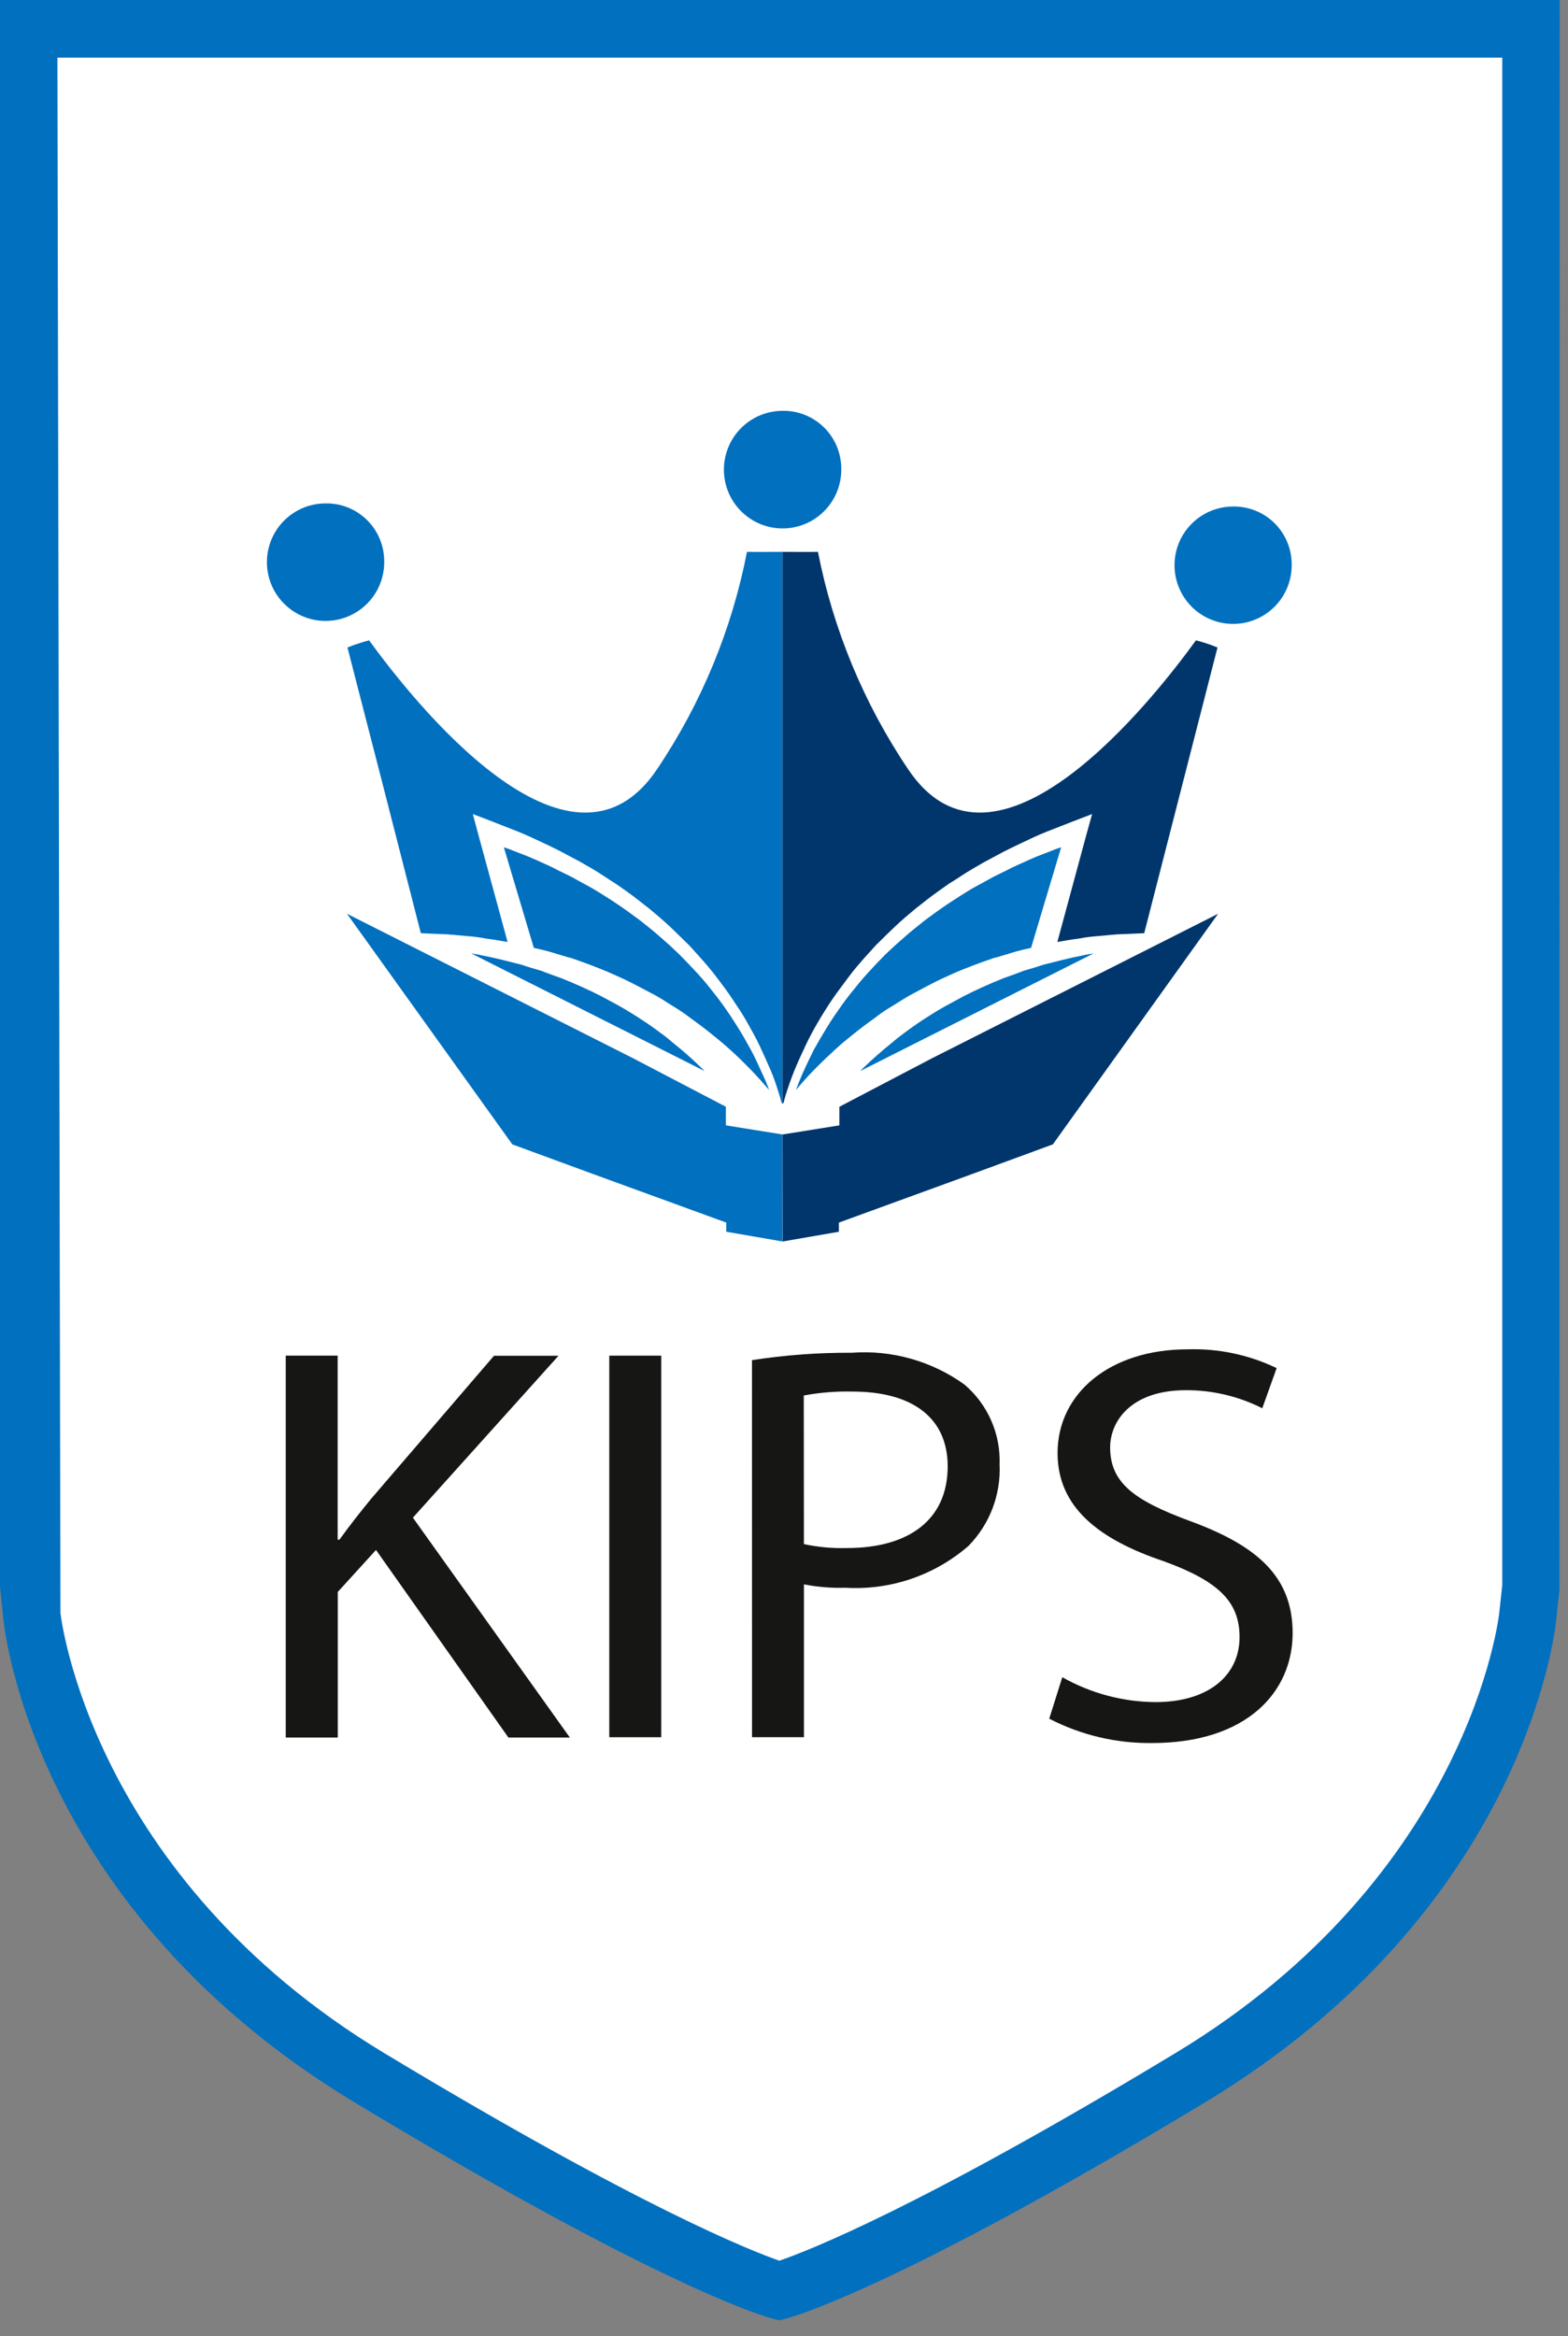
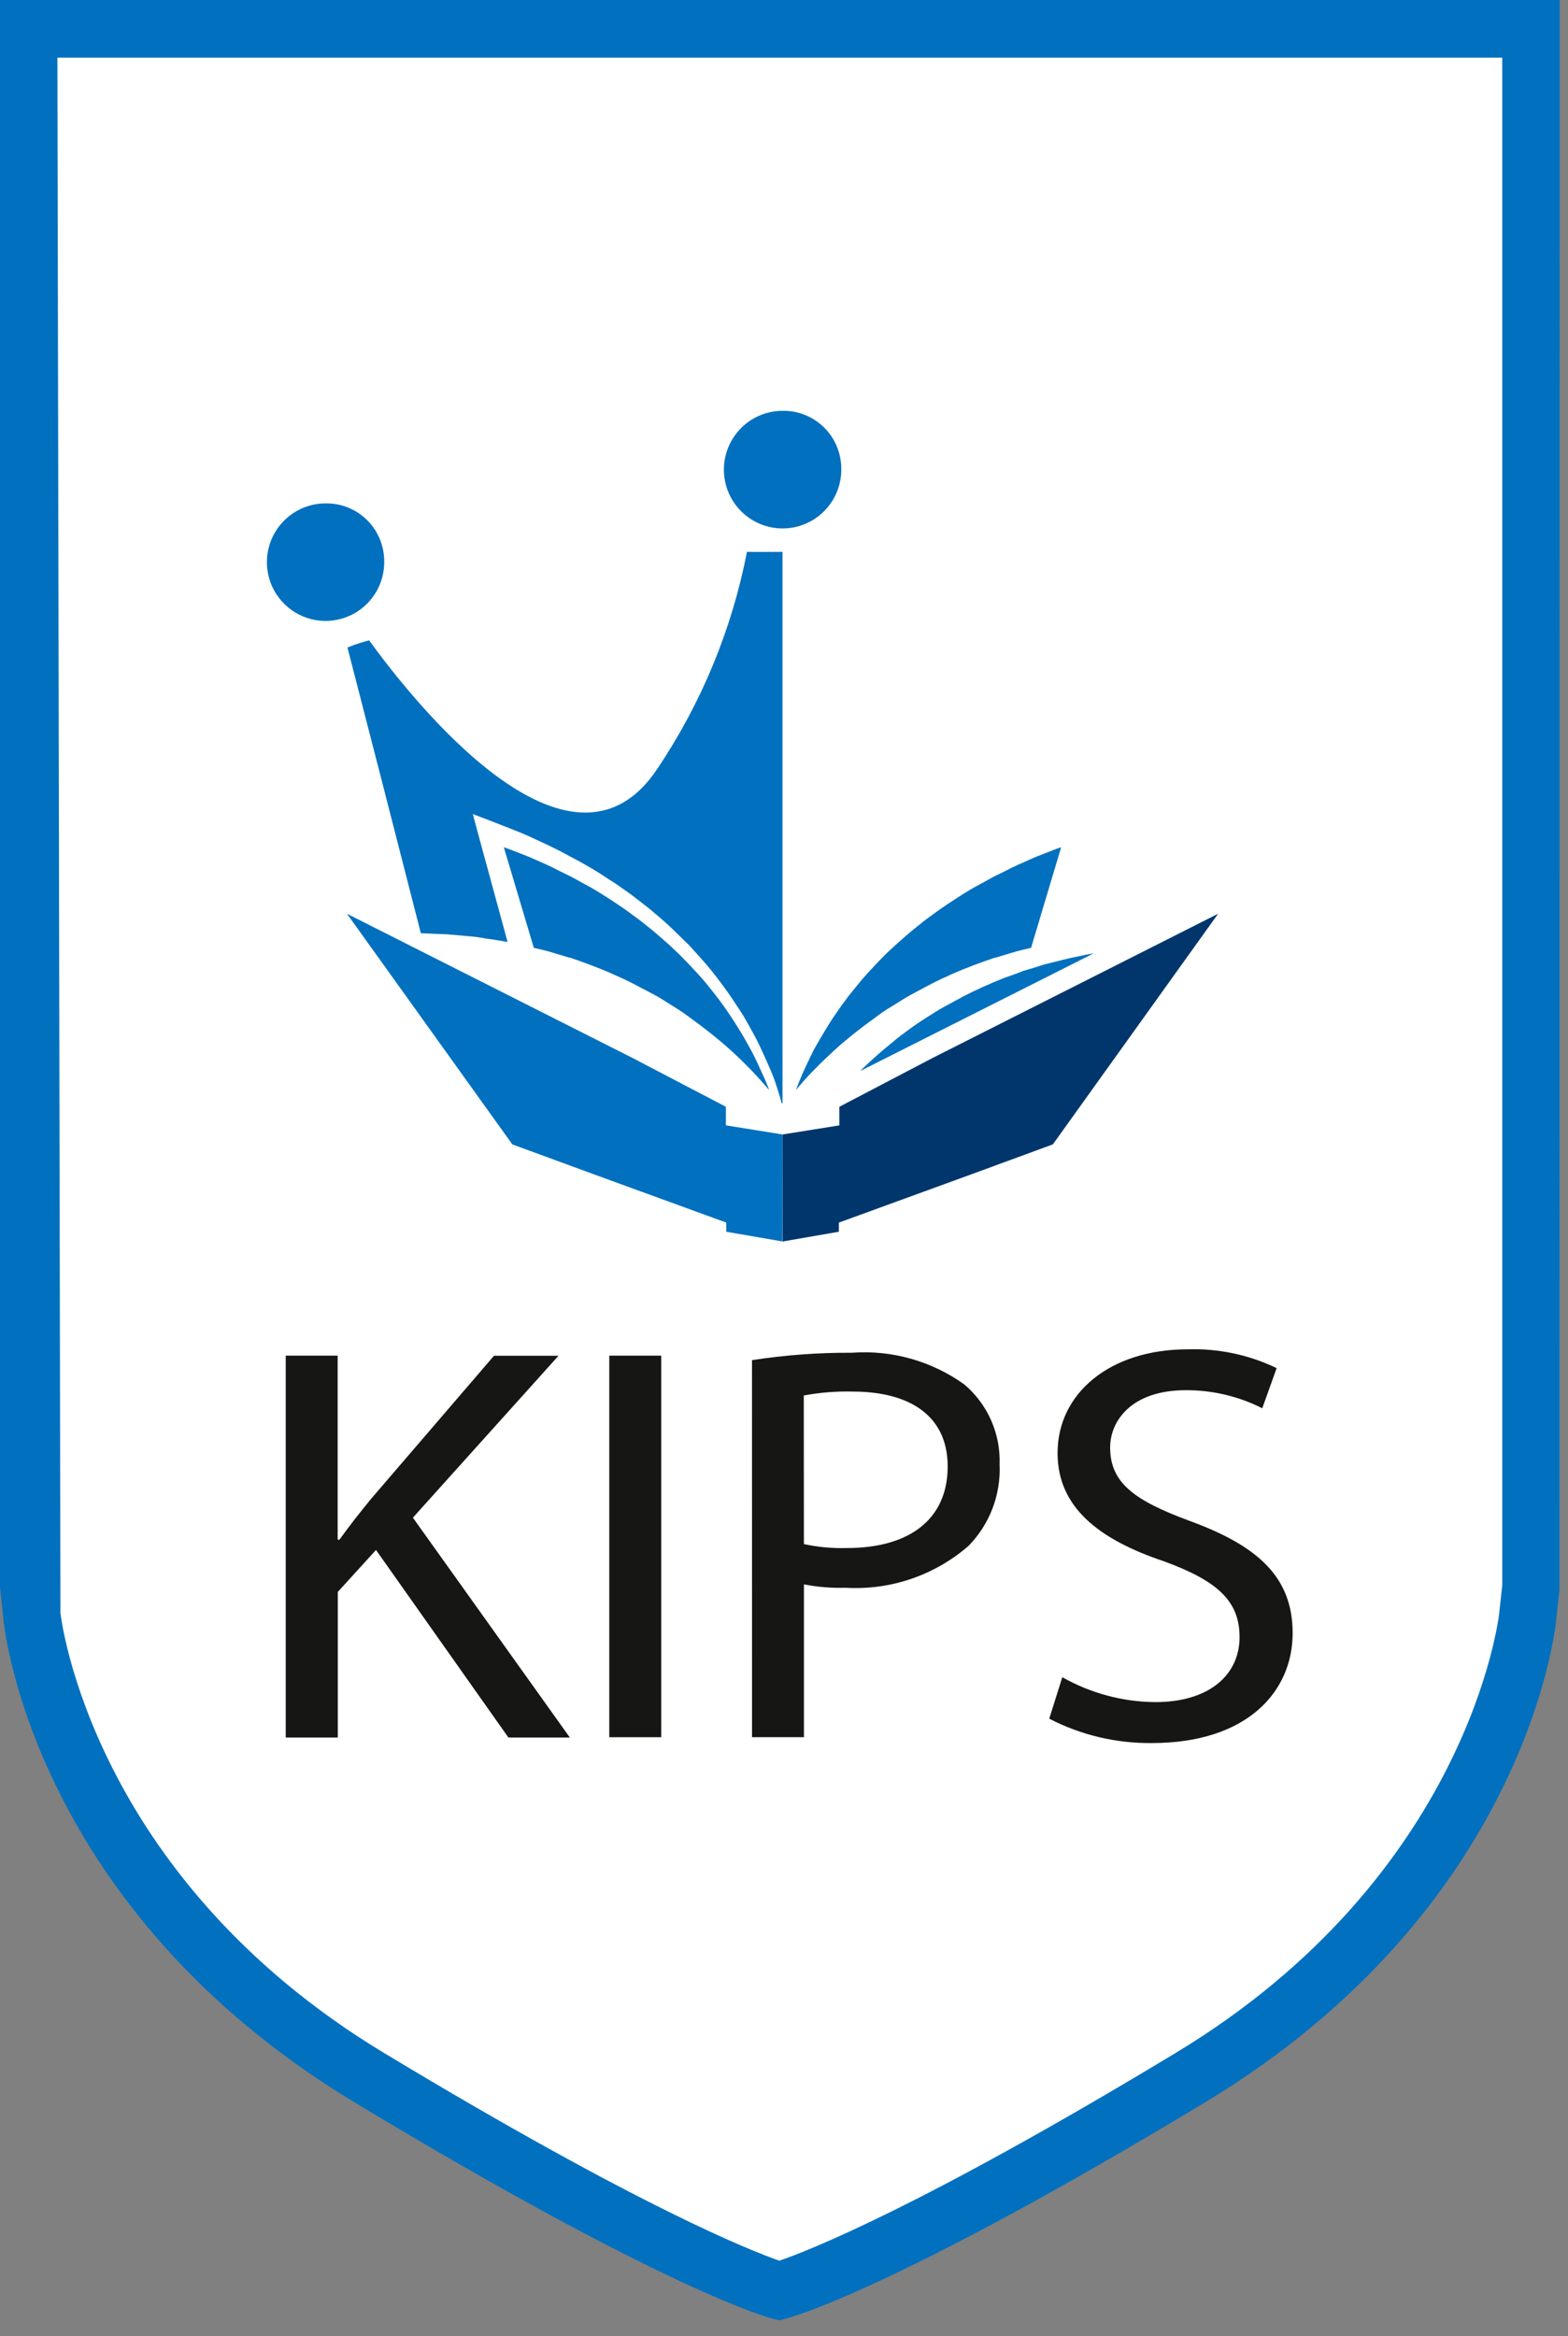
<svg xmlns="http://www.w3.org/2000/svg" width="49" height="73" viewBox="0 0 49 73" fill="none">
  <rect x="0" y="0" width="49" height="73" fill="#808080" stroke="none" />
  <path d="M24.35 72.499L24.13 72.444C23.999 72.41 20.822 71.567 11.088 65.695C1.079 59.66 0.139 50.95 0.105 50.582L-0.001 49.573V-0H48.74L48.733 49.67L48.633 50.596C48.601 50.956 47.657 59.66 37.649 65.695C27.916 71.567 24.705 72.41 24.569 72.444L24.35 72.499Z" fill="#0070BF" />
  <path d="M1.889 50.4C1.899 50.489 2.817 58.608 12.012 64.154C20.031 68.989 23.49 70.335 24.354 70.638C25.221 70.339 28.704 69 36.726 64.154C45.922 58.608 46.841 50.49 46.85 50.407L46.946 49.525V1.801H1.794L1.889 50.4Z" fill="white" />
  <path d="M8.929 42.358H10.552V48.109H10.607C10.944 47.642 11.277 47.223 11.595 46.834L15.437 42.362H17.453L12.903 47.421L17.808 54.291H15.888L11.75 48.43L10.556 49.741V54.291H8.929V42.358Z" fill="#161615" />
  <path d="M20.664 42.359H19.04V54.281H20.664V42.359Z" fill="#161615" />
  <path d="M23.5 42.499C24.53 42.34 25.571 42.262 26.614 42.268C27.868 42.175 29.115 42.526 30.137 43.26C30.497 43.566 30.783 43.949 30.973 44.381C31.164 44.813 31.254 45.283 31.237 45.756C31.259 46.224 31.183 46.692 31.017 47.13C30.85 47.567 30.595 47.966 30.268 48.301C29.207 49.223 27.829 49.693 26.428 49.611C25.99 49.624 25.553 49.589 25.123 49.505V54.28H23.501L23.5 42.499ZM25.122 48.247C25.563 48.342 26.014 48.383 26.465 48.37C28.424 48.37 29.615 47.468 29.615 45.82C29.615 44.245 28.441 43.481 26.644 43.481C26.133 43.468 25.621 43.51 25.118 43.603L25.122 48.247Z" fill="#161615" />
  <path d="M33.197 52.406C34.086 52.909 35.088 53.177 36.108 53.184C37.765 53.184 38.736 52.351 38.736 51.152C38.736 50.035 38.063 49.401 36.367 48.782C34.315 48.093 33.049 47.081 33.049 45.402C33.049 43.543 34.674 42.161 37.114 42.161C38.075 42.13 39.028 42.331 39.895 42.748L39.446 44.002C38.706 43.629 37.889 43.435 37.06 43.438C35.344 43.438 34.692 44.409 34.692 45.227C34.692 46.339 35.455 46.887 37.19 47.527C39.312 48.305 40.395 49.28 40.395 51.027C40.395 52.867 38.963 54.463 35.998 54.463C34.882 54.476 33.781 54.215 32.789 53.702L33.197 52.406Z" fill="#161615" />
-   <path fill-rule="evenodd" clip-rule="evenodd" d="M40.365 17.599C40.377 17.964 40.28 18.325 40.087 18.635C39.893 18.944 39.612 19.189 39.278 19.337C38.945 19.486 38.575 19.531 38.216 19.467C37.857 19.404 37.525 19.234 37.262 18.98C37 18.726 36.819 18.4 36.743 18.043C36.668 17.685 36.7 17.313 36.836 16.974C36.973 16.636 37.207 16.345 37.509 16.141C37.812 15.936 38.168 15.827 38.532 15.826C39.01 15.819 39.471 16.001 39.815 16.333C40.158 16.666 40.356 17.121 40.365 17.599Z" fill="#0070BF" />
  <path fill-rule="evenodd" clip-rule="evenodd" d="M26.289 14.603C26.303 14.969 26.208 15.331 26.015 15.643C25.822 15.954 25.541 16.201 25.207 16.351C24.873 16.501 24.502 16.547 24.141 16.485C23.781 16.422 23.448 16.252 23.184 15.998C22.92 15.744 22.738 15.417 22.662 15.058C22.585 14.7 22.618 14.327 22.755 13.987C22.891 13.647 23.127 13.356 23.43 13.151C23.733 12.946 24.091 12.836 24.457 12.836C24.933 12.829 25.393 13.01 25.736 13.341C26.08 13.672 26.278 14.126 26.289 14.603Z" fill="#0070BF" />
  <path fill-rule="evenodd" clip-rule="evenodd" d="M12.006 17.495C12.02 17.861 11.925 18.223 11.732 18.534C11.539 18.845 11.258 19.091 10.924 19.241C10.591 19.391 10.22 19.437 9.86 19.375C9.5 19.312 9.167 19.143 8.904 18.889C8.64 18.636 8.458 18.309 8.382 17.951C8.305 17.593 8.337 17.22 8.473 16.88C8.609 16.541 8.844 16.249 9.147 16.044C9.449 15.839 9.806 15.729 10.172 15.729C10.648 15.72 11.109 15.902 11.453 16.233C11.797 16.564 11.995 17.017 12.006 17.495Z" fill="#0070BF" />
-   <path fill-rule="evenodd" clip-rule="evenodd" d="M14.723 29.788L22.014 33.464C21.981 33.426 21.945 33.391 21.908 33.357C21.623 33.078 21.323 32.814 21.009 32.566C20.847 32.419 20.674 32.299 20.503 32.172C20.333 32.046 20.144 31.918 19.957 31.799C19.77 31.68 19.578 31.56 19.387 31.452C19.196 31.343 18.99 31.239 18.789 31.128C18.386 30.921 17.967 30.734 17.547 30.567C17.342 30.49 17.13 30.422 16.921 30.335C16.708 30.277 16.496 30.212 16.297 30.143C15.88 30.037 15.474 29.931 15.082 29.857C14.961 29.825 14.836 29.809 14.718 29.789" fill="#0070BF" />
  <path fill-rule="evenodd" clip-rule="evenodd" d="M17.802 29.919C18.253 30.074 18.706 30.238 19.143 30.433C19.365 30.532 19.584 30.63 19.798 30.742C20.012 30.853 20.222 30.965 20.434 31.075C20.647 31.186 20.841 31.324 21.042 31.445C21.244 31.567 21.43 31.695 21.608 31.833C21.98 32.096 22.319 32.372 22.631 32.634C22.949 32.911 23.228 33.181 23.479 33.442C23.685 33.655 23.87 33.868 24.036 34.058C23.973 33.887 23.904 33.717 23.824 33.553C23.711 33.3 23.599 33.052 23.463 32.799C23.336 32.565 23.197 32.325 23.05 32.088C22.902 31.851 22.752 31.626 22.59 31.399C22.429 31.173 22.256 30.959 22.08 30.741C21.904 30.522 21.713 30.33 21.524 30.124L21.231 29.824L20.934 29.543C20.722 29.359 20.52 29.171 20.297 28.994L19.969 28.734L19.634 28.489C19.41 28.327 19.176 28.17 18.943 28.023C18.709 27.875 18.468 27.724 18.22 27.598L17.856 27.397L17.476 27.212C17.232 27.079 16.968 26.967 16.715 26.853C16.461 26.738 16.195 26.646 15.936 26.54C15.873 26.519 15.806 26.492 15.745 26.474L16.682 29.617C16.827 29.647 16.976 29.685 17.125 29.723L17.797 29.924" fill="#0070BF" />
  <path fill-rule="evenodd" clip-rule="evenodd" d="M14.034 29.201C14.214 29.209 14.401 29.235 14.596 29.249C14.791 29.263 14.985 29.286 15.187 29.327C15.411 29.352 15.634 29.395 15.862 29.433L14.939 26.046L14.776 25.436L15.367 25.662C15.638 25.768 15.909 25.875 16.179 25.981C16.448 26.087 16.709 26.214 16.974 26.337C17.238 26.46 17.496 26.585 17.752 26.727L18.136 26.932L18.508 27.145C18.758 27.291 18.998 27.464 19.236 27.608C19.476 27.778 19.715 27.938 19.939 28.118L20.283 28.386L20.607 28.659C20.827 28.848 21.037 29.045 21.244 29.252L21.546 29.546L21.833 29.865C22.025 30.077 22.209 30.29 22.387 30.524C22.564 30.758 22.727 30.972 22.886 31.214C23.046 31.455 23.205 31.683 23.342 31.932C23.478 32.181 23.619 32.42 23.741 32.681C23.863 32.943 23.973 33.186 24.087 33.45C24.202 33.714 24.279 33.973 24.365 34.246C24.389 34.328 24.409 34.406 24.432 34.475H24.453V17.243C24.093 17.243 23.711 17.249 23.343 17.243C22.872 19.666 21.92 21.97 20.544 24.018C17.804 28.144 12.852 21.823 11.535 20.009C11.393 20.042 11.24 20.094 11.096 20.141C11.021 20.167 10.951 20.197 10.858 20.231C11.627 23.207 12.391 26.183 13.151 29.159C13.363 29.167 13.866 29.193 14.036 29.196" fill="#0070BF" />
  <path fill-rule="evenodd" clip-rule="evenodd" d="M34.179 29.788L26.884 33.464C26.918 33.43 26.95 33.392 26.99 33.357C27.266 33.094 27.565 32.826 27.892 32.566C28.056 32.419 28.23 32.299 28.4 32.172C28.57 32.046 28.758 31.918 28.946 31.799C29.133 31.68 29.319 31.56 29.516 31.452C29.714 31.343 29.912 31.239 30.113 31.128C30.517 30.921 30.936 30.734 31.353 30.567C31.565 30.49 31.772 30.422 31.981 30.335C32.193 30.277 32.398 30.212 32.606 30.143C33.023 30.037 33.427 29.931 33.82 29.857C33.945 29.825 34.063 29.809 34.185 29.789" fill="#0070BF" />
  <path fill-rule="evenodd" clip-rule="evenodd" d="M31.1 29.919C30.647 30.074 30.194 30.238 29.755 30.433C29.543 30.532 29.315 30.63 29.105 30.742C28.895 30.853 28.68 30.965 28.477 31.075C28.273 31.186 28.069 31.324 27.866 31.445C27.662 31.567 27.478 31.695 27.301 31.833C26.927 32.096 26.59 32.372 26.276 32.634C25.966 32.911 25.682 33.181 25.427 33.442C25.215 33.655 25.034 33.868 24.873 34.058C24.937 33.887 25.004 33.717 25.075 33.553C25.19 33.3 25.307 33.052 25.433 32.799C25.564 32.565 25.705 32.325 25.85 32.088C25.994 31.851 26.151 31.626 26.312 31.399C26.474 31.173 26.645 30.959 26.825 30.741C27.004 30.522 27.184 30.33 27.376 30.124L27.667 29.824L27.968 29.543C28.181 29.359 28.381 29.171 28.605 28.994L28.931 28.734L29.267 28.489C29.493 28.327 29.727 28.17 29.959 28.023C30.19 27.875 30.434 27.724 30.682 27.598L31.044 27.397L31.422 27.212C31.672 27.079 31.935 26.967 32.188 26.853C32.44 26.738 32.709 26.646 32.969 26.54C33.031 26.519 33.095 26.492 33.161 26.474L32.221 29.617C32.077 29.647 31.928 29.685 31.777 29.723L31.107 29.924" fill="#0070BF" />
-   <path fill-rule="evenodd" clip-rule="evenodd" d="M34.864 29.201C34.684 29.209 34.498 29.235 34.308 29.249C34.118 29.263 33.916 29.286 33.715 29.327C33.491 29.352 33.266 29.395 33.042 29.433L33.959 26.046L34.129 25.436L33.539 25.662C33.263 25.768 32.992 25.875 32.723 25.981C32.453 26.087 32.184 26.214 31.928 26.337C31.672 26.46 31.404 26.585 31.15 26.727L30.765 26.932L30.397 27.145C30.142 27.291 29.905 27.464 29.661 27.608C29.423 27.778 29.189 27.938 28.958 28.118L28.618 28.386L28.293 28.659C28.073 28.848 27.869 29.045 27.657 29.252L27.36 29.546L27.071 29.865C26.883 30.077 26.694 30.29 26.522 30.524C26.351 30.758 26.182 30.972 26.017 31.214C25.853 31.455 25.712 31.683 25.565 31.932C25.419 32.181 25.29 32.42 25.168 32.681C25.046 32.943 24.93 33.186 24.824 33.45C24.718 33.714 24.627 33.973 24.543 34.246C24.521 34.328 24.499 34.406 24.48 34.475H24.452V17.243C24.817 17.243 25.201 17.249 25.561 17.243C26.036 19.666 26.99 21.97 28.367 24.018C31.105 28.144 36.058 21.823 37.373 20.009C37.517 20.042 37.665 20.094 37.811 20.141C37.884 20.167 37.955 20.197 38.047 20.231C37.284 23.207 36.521 26.183 35.757 29.159C35.545 29.167 35.041 29.193 34.868 29.196" fill="#00366C" />
  <path fill-rule="evenodd" clip-rule="evenodd" d="M24.452 35.447L22.684 35.163V34.582L19.768 33.058L10.843 28.551L16.01 35.757L18.548 36.689L22.696 38.201V38.487L24.453 38.791L24.452 35.447Z" fill="#0070BF" />
  <path fill-rule="evenodd" clip-rule="evenodd" d="M24.452 35.447H24.459L26.23 35.163V34.582L29.141 33.058L38.066 28.551L32.902 35.757L30.364 36.689L26.215 38.201V38.487L24.459 38.791L24.452 35.447Z" fill="#00366C" />
</svg>